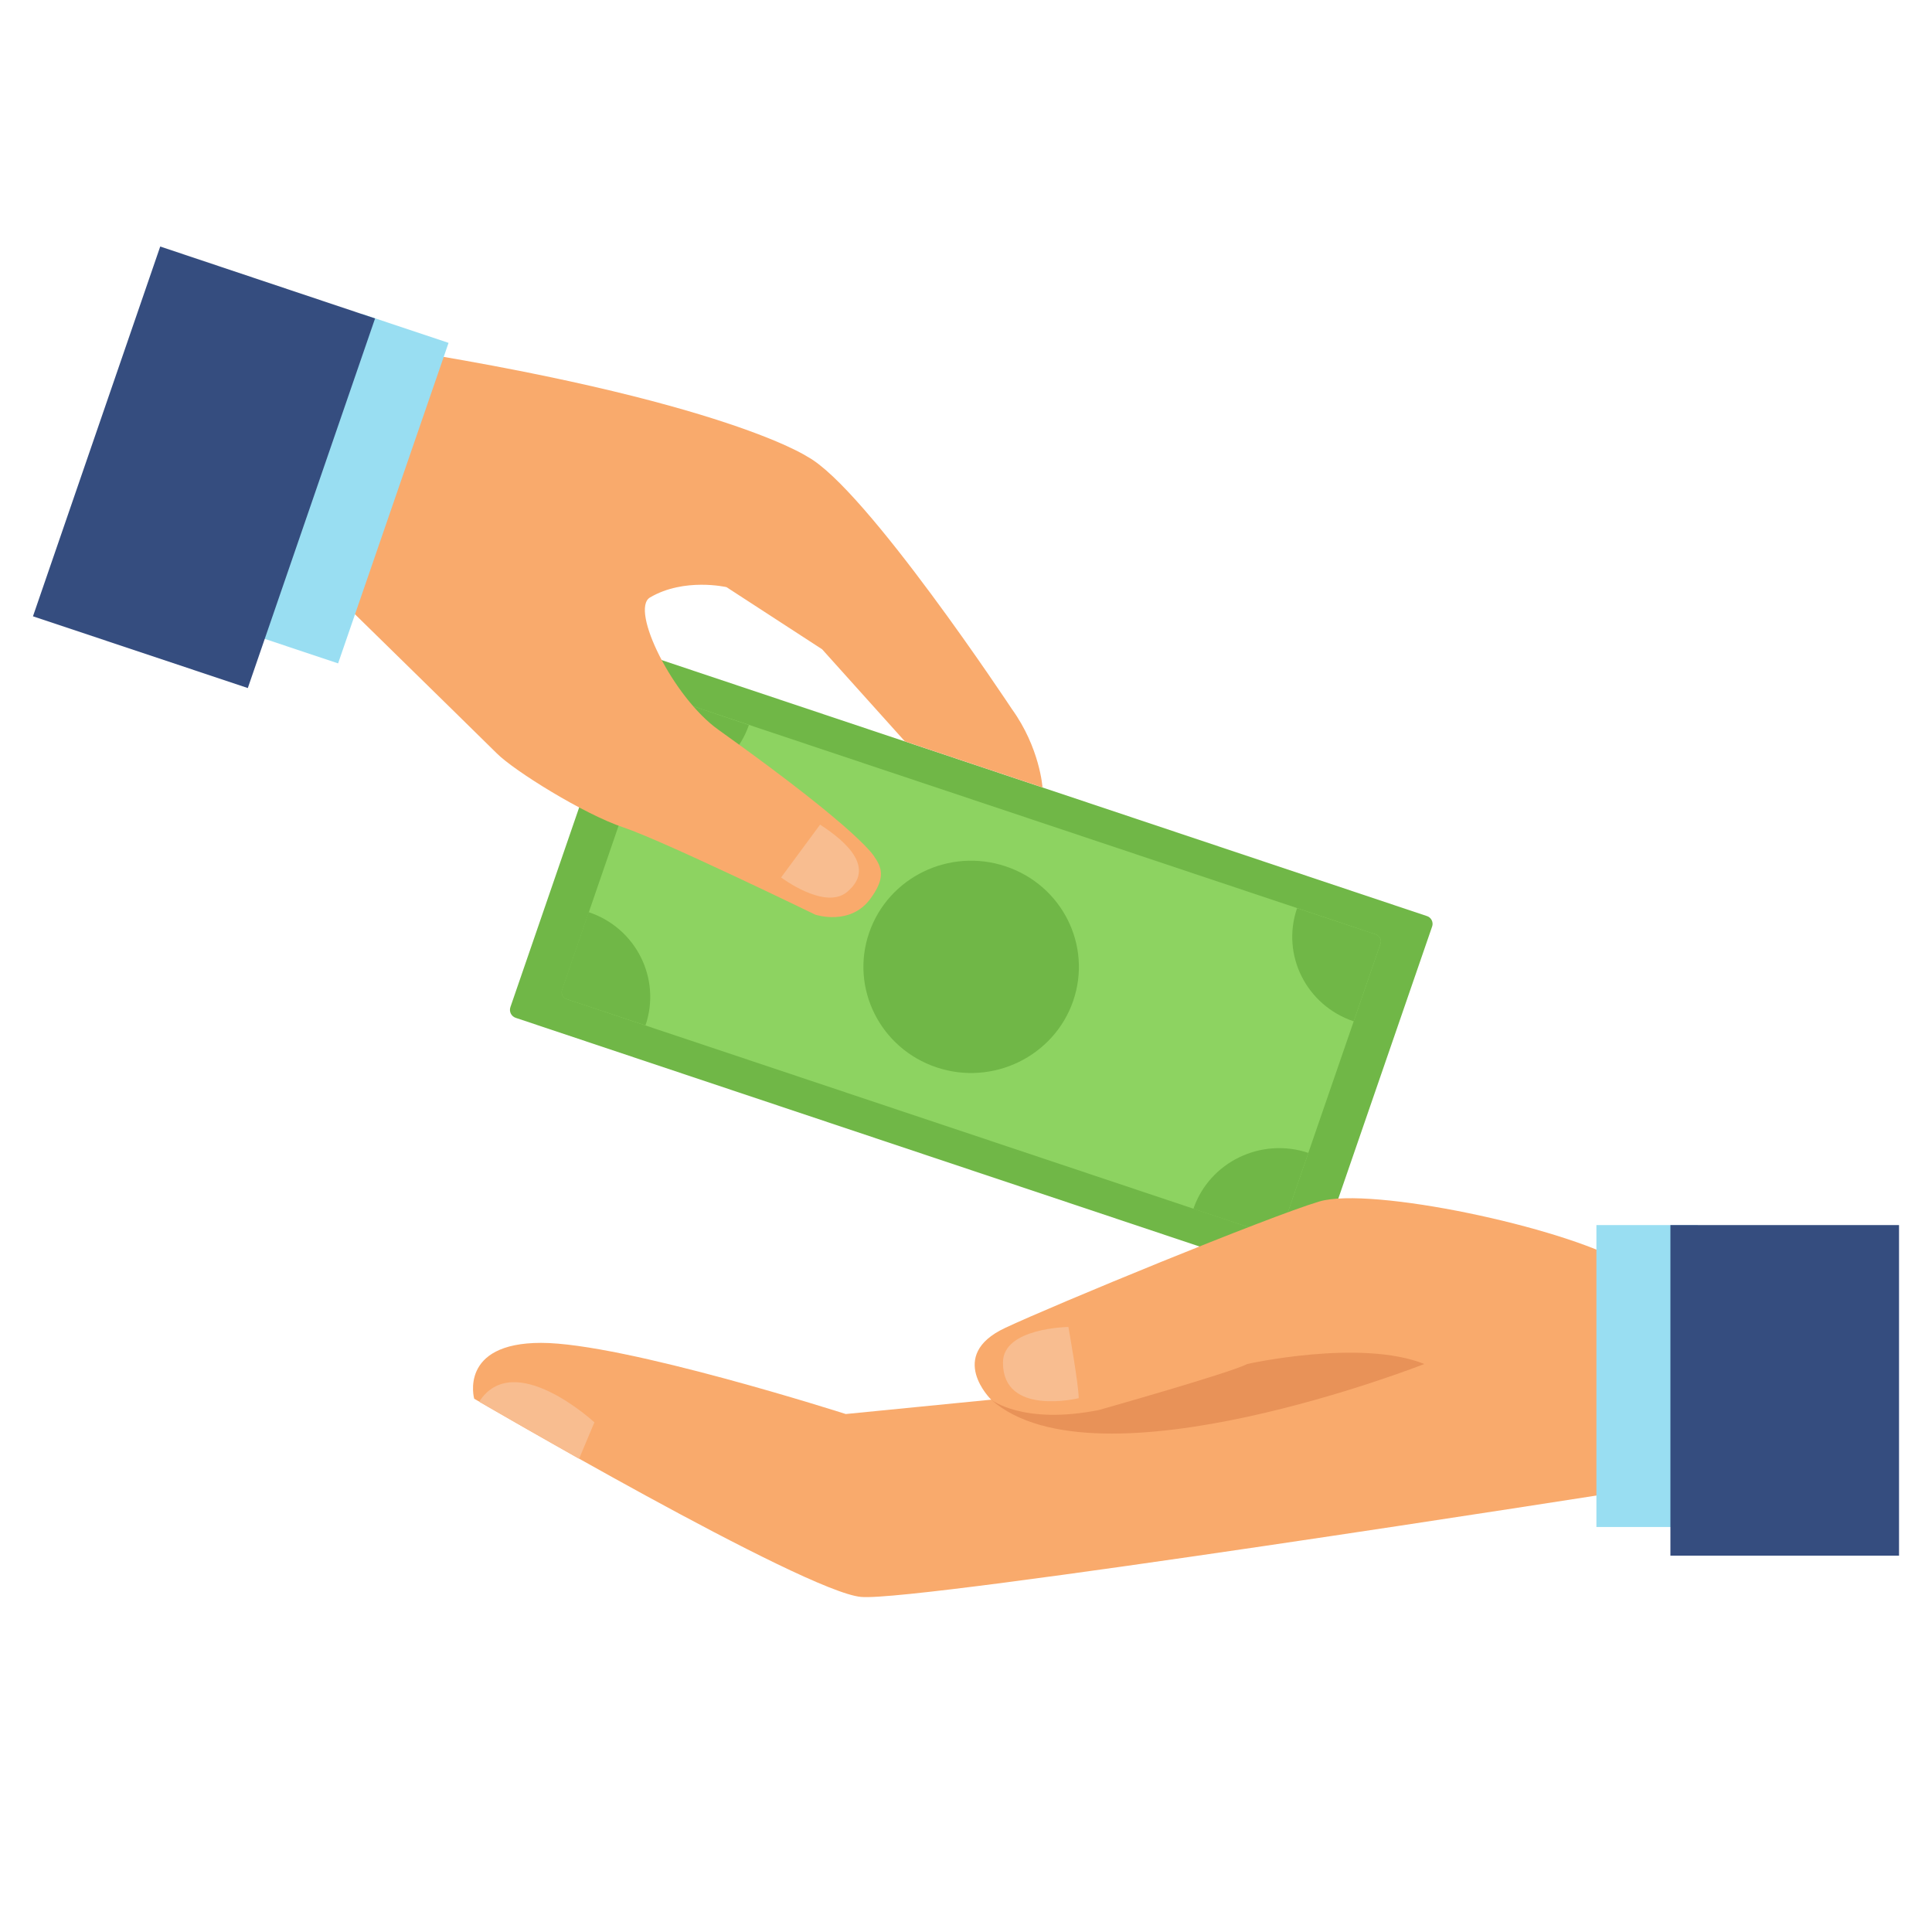
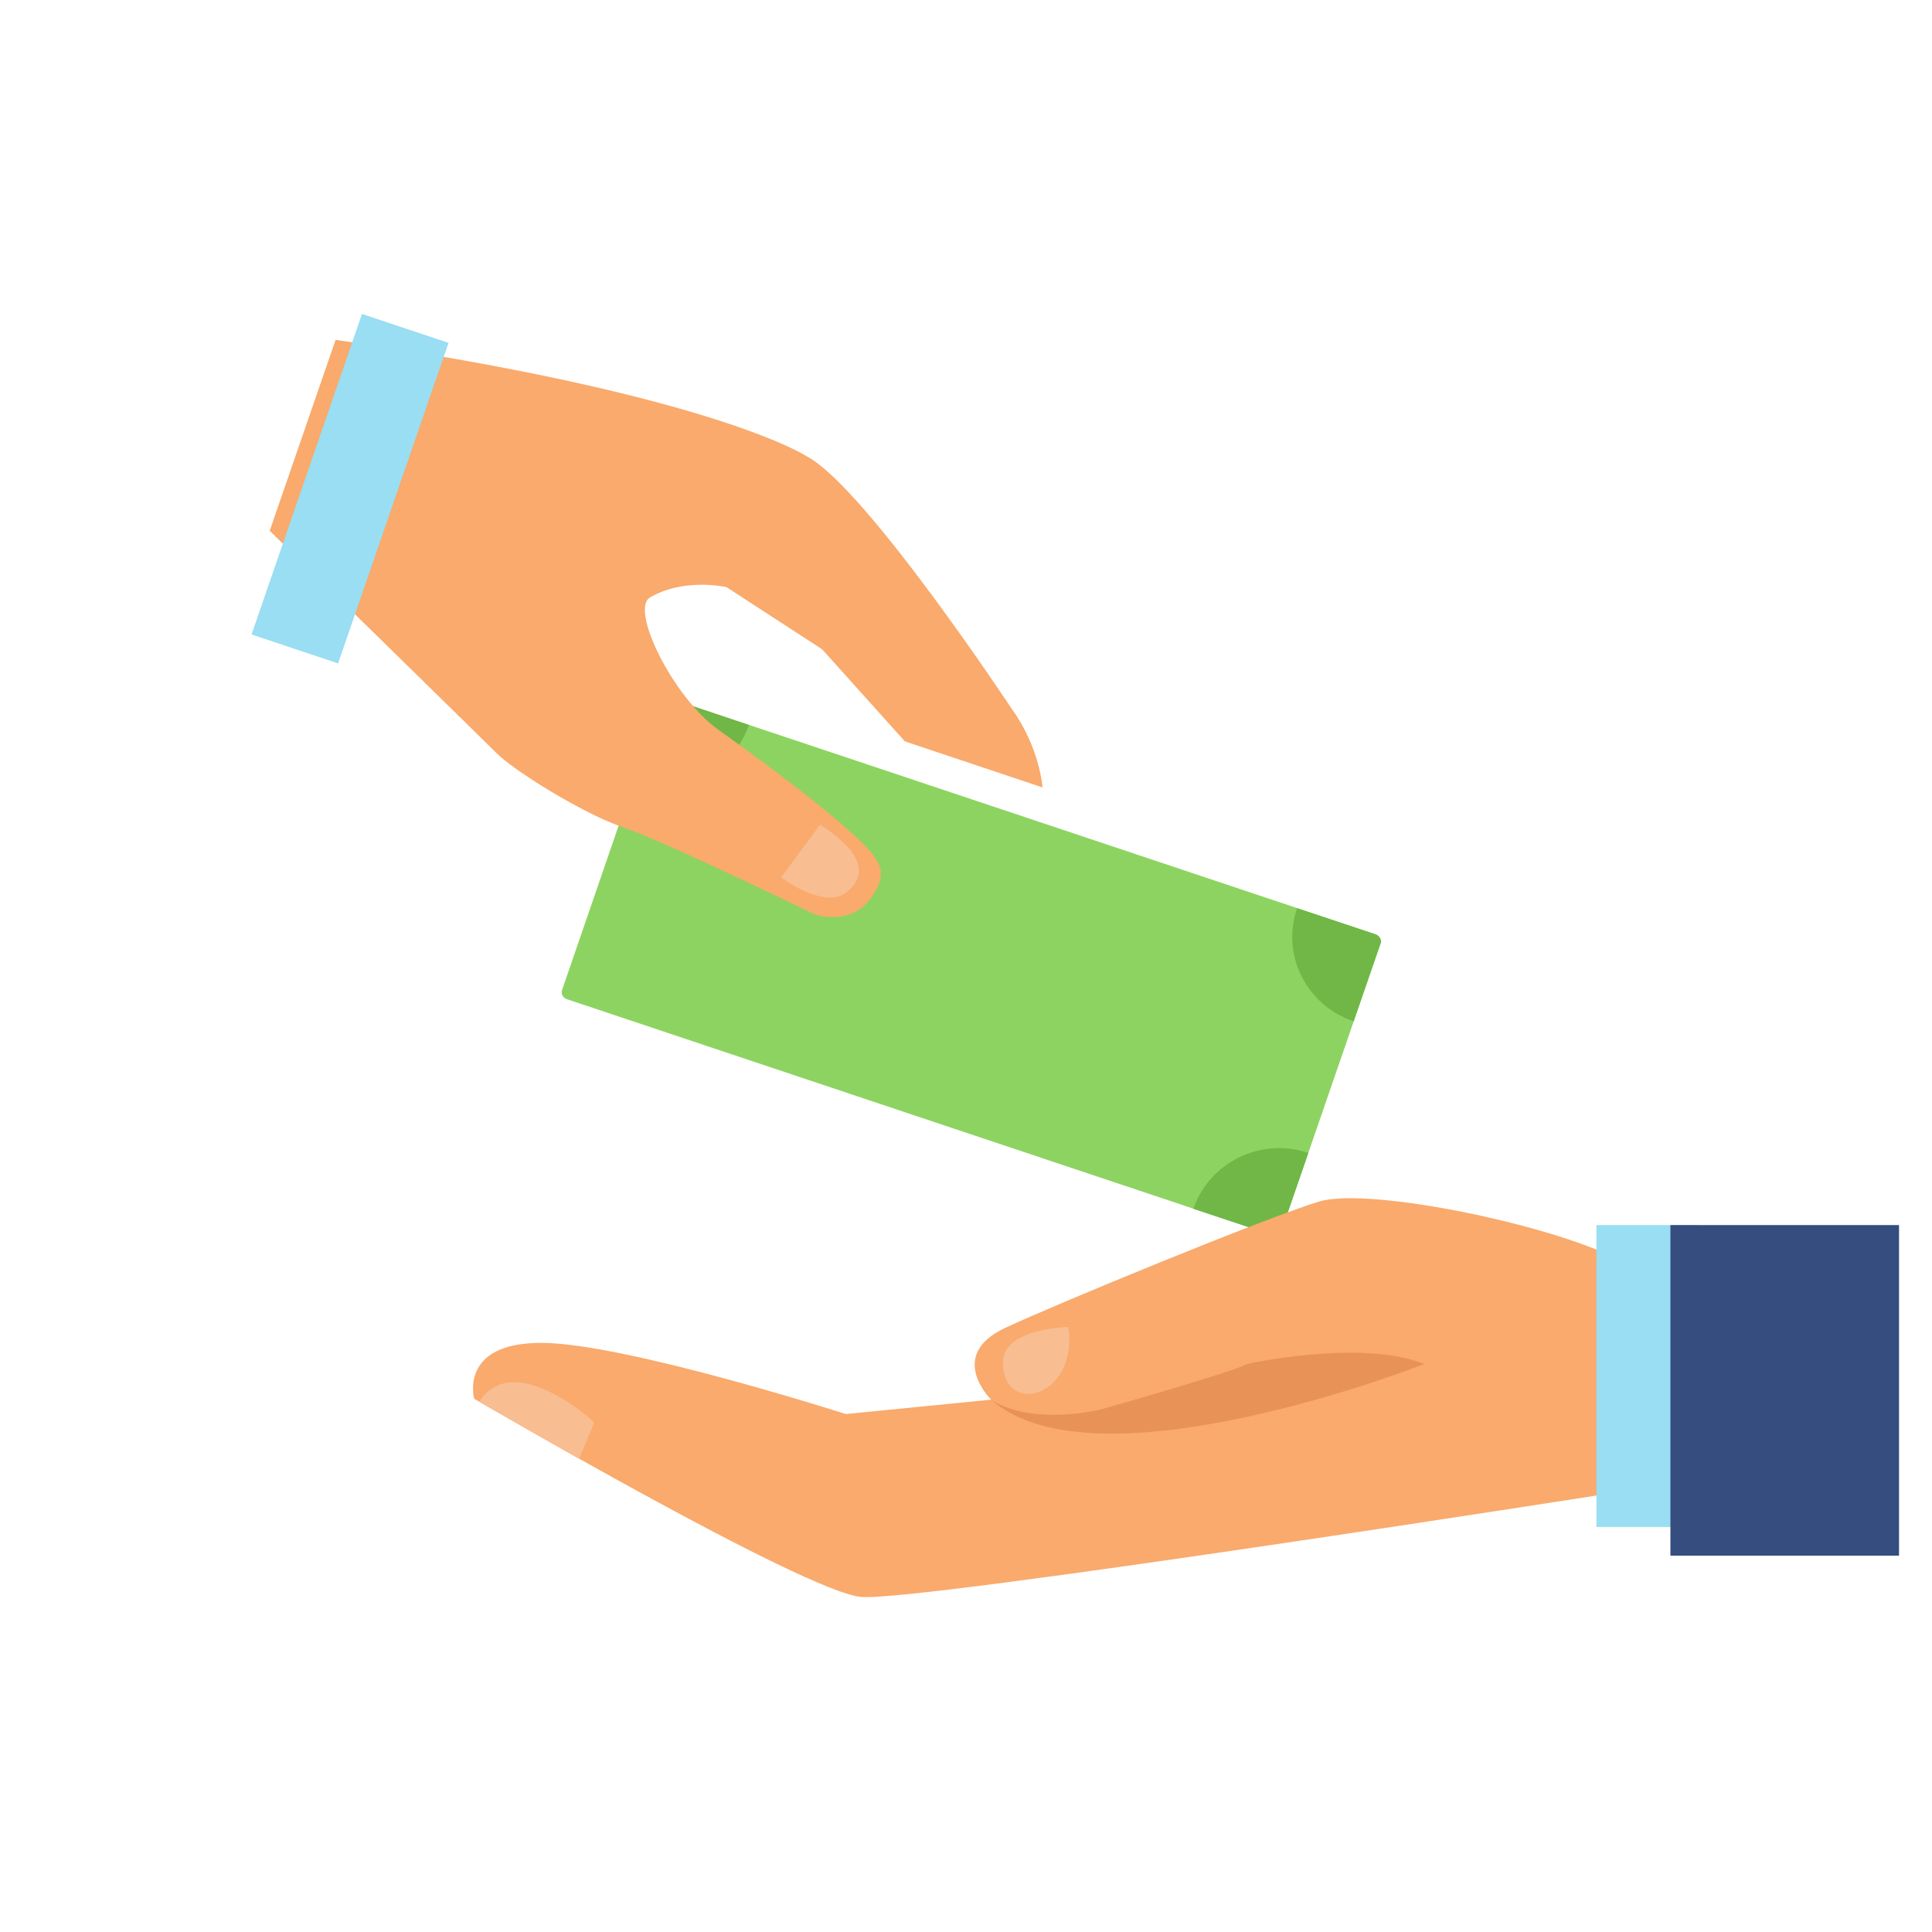
<svg xmlns="http://www.w3.org/2000/svg" version="1.0" preserveAspectRatio="xMidYMid meet" height="40" viewBox="0 0 30 30" zoomAndPan="magnify" width="40">
  <defs>
    <clipPath id="23d8b68a75">
      <path clip-rule="nonzero" d="M 0.484 3.828 L 6 3.828 L 6 11 L 0.484 11 Z M 0.484 3.828" />
    </clipPath>
    <clipPath id="edc26785ca">
      <path clip-rule="nonzero" d="M 7 18 L 26 18 L 26 24.879 L 7 24.879 Z M 7 18" />
    </clipPath>
    <clipPath id="4933b1954e">
      <path clip-rule="nonzero" d="M 25 19 L 29.516 19 L 29.516 24.879 L 25 24.879 Z M 25 19" />
    </clipPath>
  </defs>
-   <path fill-rule="nonzero" fill-opacity="1" d="M 20.371 19.801 C 20.348 19.867 20.273 19.906 20.203 19.883 L 8.008 15.805 C 7.938 15.781 7.902 15.707 7.926 15.637 L 9.789 10.227 C 9.812 10.156 9.891 10.121 9.961 10.145 L 22.152 14.223 C 22.223 14.242 22.262 14.32 22.238 14.387 L 20.371 19.801" fill="#70b747" />
  <path fill-rule="nonzero" fill-opacity="1" d="M 19.898 19.113 C 19.879 19.168 19.812 19.199 19.75 19.176 L 8.805 15.516 C 8.742 15.496 8.707 15.43 8.727 15.375 L 10.262 10.914 C 10.281 10.855 10.348 10.828 10.41 10.848 L 21.359 14.508 C 21.422 14.531 21.457 14.594 21.438 14.648 L 19.898 19.113" fill="#8dd361" />
-   <path fill-rule="nonzero" fill-opacity="1" d="M 16.664 15.543 C 16.367 16.402 15.418 16.867 14.543 16.574 C 13.668 16.281 13.199 15.344 13.496 14.484 C 13.793 13.621 14.742 13.16 15.617 13.453 C 16.492 13.746 16.961 14.68 16.664 15.543" fill="#70b747" />
  <path fill-rule="nonzero" fill-opacity="1" d="M 10.262 10.914 L 9.848 12.121 C 10.582 12.367 11.379 11.98 11.629 11.258 L 10.41 10.848 C 10.348 10.828 10.281 10.855 10.262 10.914" fill="#70b747" />
-   <path fill-rule="nonzero" fill-opacity="1" d="M 8.793 15.512 L 10.023 15.922 C 10.27 15.199 9.879 14.41 9.141 14.164 L 8.727 15.367 C 8.707 15.426 8.738 15.492 8.793 15.512" fill="#70b747" />
  <path fill-rule="nonzero" fill-opacity="1" d="M 21.438 14.648 L 21.02 15.859 C 20.285 15.613 19.891 14.828 20.141 14.102 L 21.359 14.508 C 21.422 14.531 21.457 14.594 21.438 14.648" fill="#70b747" />
  <path fill-rule="nonzero" fill-opacity="1" d="M 19.762 19.18 L 18.531 18.77 C 18.781 18.043 19.582 17.656 20.316 17.902 L 19.902 19.102 C 19.883 19.164 19.816 19.199 19.762 19.18" fill="#70b747" />
  <path fill-rule="nonzero" fill-opacity="1" d="M 15.711 11.008 C 15.711 11.008 13.445 7.578 12.535 7.09 C 12.535 7.09 11.09 6.125 5.211 5.277 L 4.188 8.242 C 4.188 8.242 7.445 11.43 7.715 11.699 C 7.984 11.969 9.07 12.645 9.68 12.848 C 10.289 13.051 12.66 14.203 12.66 14.203 C 12.66 14.203 13.211 14.387 13.523 13.945 C 13.711 13.684 13.727 13.512 13.582 13.312 C 13.582 13.312 13.422 12.949 11.156 11.332 C 10.449 10.828 9.777 9.461 10.094 9.277 C 10.625 8.965 11.281 9.117 11.281 9.117 L 12.766 10.082 L 14.051 11.512 L 16.188 12.227 C 16.188 12.227 16.148 11.613 15.711 11.008" fill="#f9aa6c" />
  <path fill-rule="nonzero" fill-opacity="1" d="M 12.734 12.805 L 12.129 13.625 C 12.129 13.625 12.812 14.141 13.156 13.848 C 13.59 13.484 13.164 13.082 12.734 12.805" fill="#f8bd90" />
  <path fill-rule="nonzero" fill-opacity="1" d="M 3.906 9.852 L 5.25 10.301 L 6.965 5.324 L 5.621 4.875 L 3.906 9.852" fill="#99def2" />
  <g clip-path="url(#23d8b68a75)">
-     <path fill-rule="nonzero" fill-opacity="1" d="M 3.848 10.684 L 0.512 9.57 L 2.488 3.828 L 5.824 4.945 L 3.848 10.684" fill="#354d7f" />
-   </g>
+     </g>
  <g clip-path="url(#edc26785ca)">
    <path fill-rule="nonzero" fill-opacity="1" d="M 13.371 24.797 C 12.492 24.719 7.363 21.719 7.363 21.719 C 7.363 21.719 7.121 20.852 8.402 20.852 C 9.688 20.852 13.133 21.957 13.133 21.957 L 15.391 21.734 C 15.391 21.734 14.691 21.051 15.605 20.621 C 16.359 20.266 19.688 18.895 20.488 18.656 C 21.289 18.422 24.254 19.051 25.215 19.605 L 25.215 23.156 C 25.215 23.156 14.254 24.879 13.371 24.797" fill="#f9aa6c" />
  </g>
-   <path fill-rule="nonzero" fill-opacity="1" d="M 16.59 20.605 C 16.59 20.605 16.75 21.5 16.75 21.711 C 16.75 21.711 15.57 22 15.574 21.156 C 15.574 20.617 16.59 20.605 16.59 20.605" fill="#f8bd90" />
+   <path fill-rule="nonzero" fill-opacity="1" d="M 16.59 20.605 C 16.75 21.711 15.57 22 15.574 21.156 C 15.574 20.617 16.59 20.605 16.59 20.605" fill="#f8bd90" />
  <path fill-rule="nonzero" fill-opacity="1" d="M 15.391 21.734 C 15.391 21.734 15.883 22.129 17.062 21.895 C 17.062 21.895 19.125 21.312 19.367 21.18 C 19.367 21.18 21.129 20.785 22.117 21.18 C 22.117 21.18 17.023 23.184 15.391 21.734" fill="#e89258" />
  <path fill-rule="nonzero" fill-opacity="1" d="M 8.992 22.652 L 9.23 22.086 C 9.23 22.086 7.977 20.93 7.441 21.766 C 7.648 21.887 8.246 22.23 8.992 22.652" fill="#f8bd90" />
  <path fill-rule="nonzero" fill-opacity="1" d="M 26.363 23.711 L 24.789 23.711 L 24.789 19.023 L 26.363 19.023 L 26.363 23.711" fill="#99def2" />
  <g clip-path="url(#4933b1954e)">
    <path fill-rule="nonzero" fill-opacity="1" d="M 29.488 24.156 L 25.938 24.156 L 25.938 19.023 L 29.488 19.023 L 29.488 24.156" fill="#354d7f" />
  </g>
</svg>